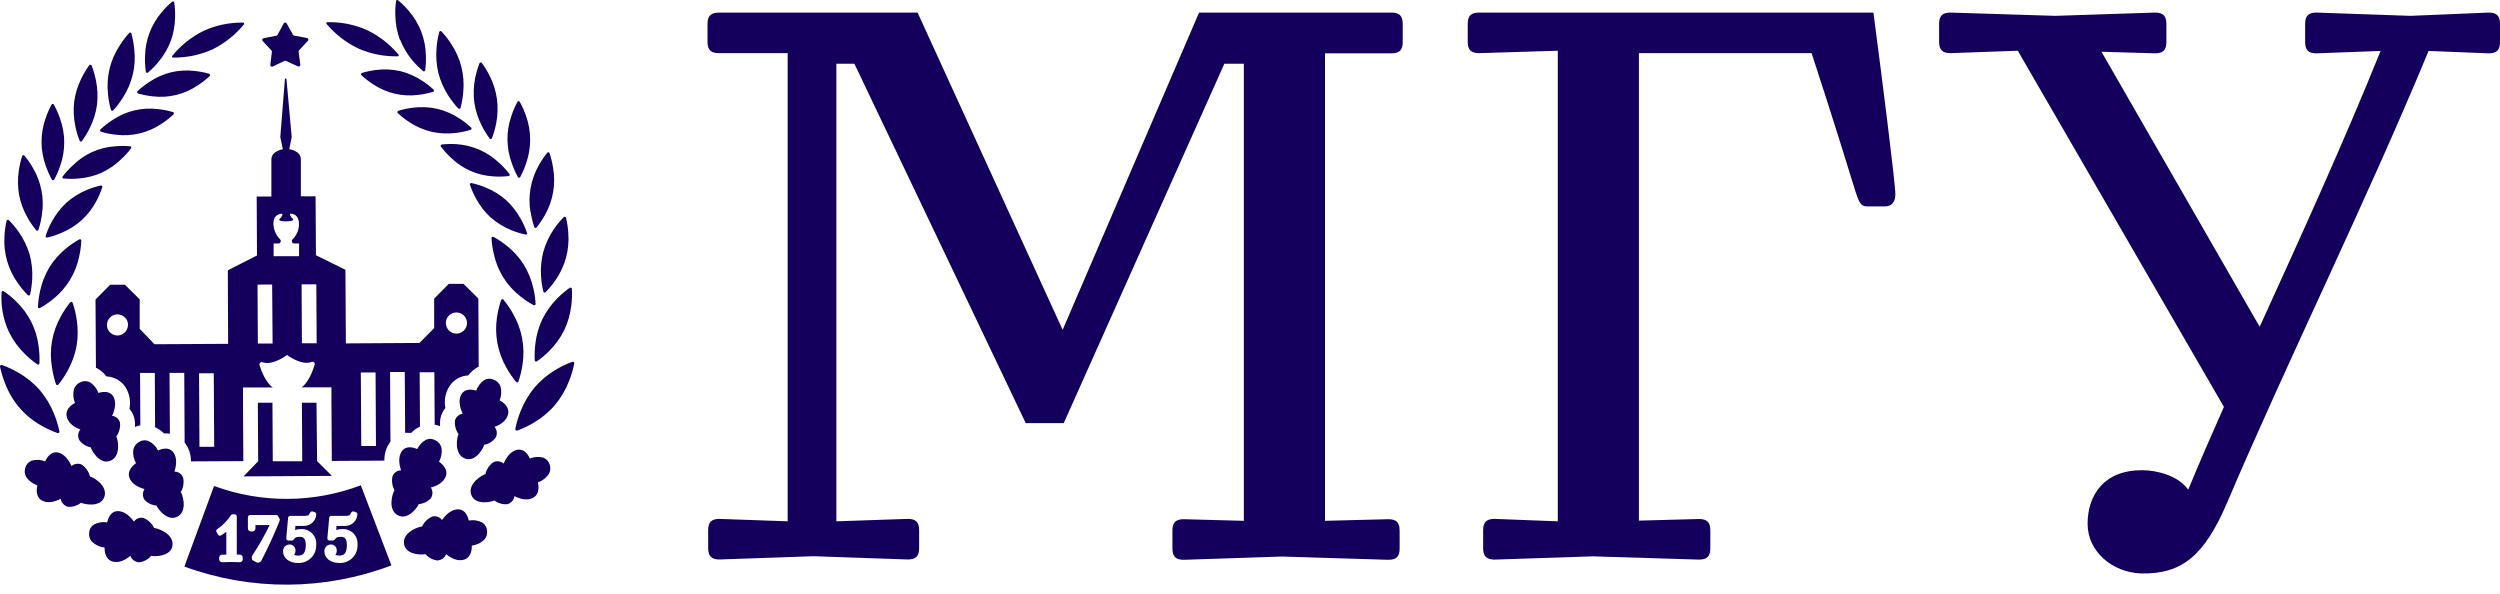
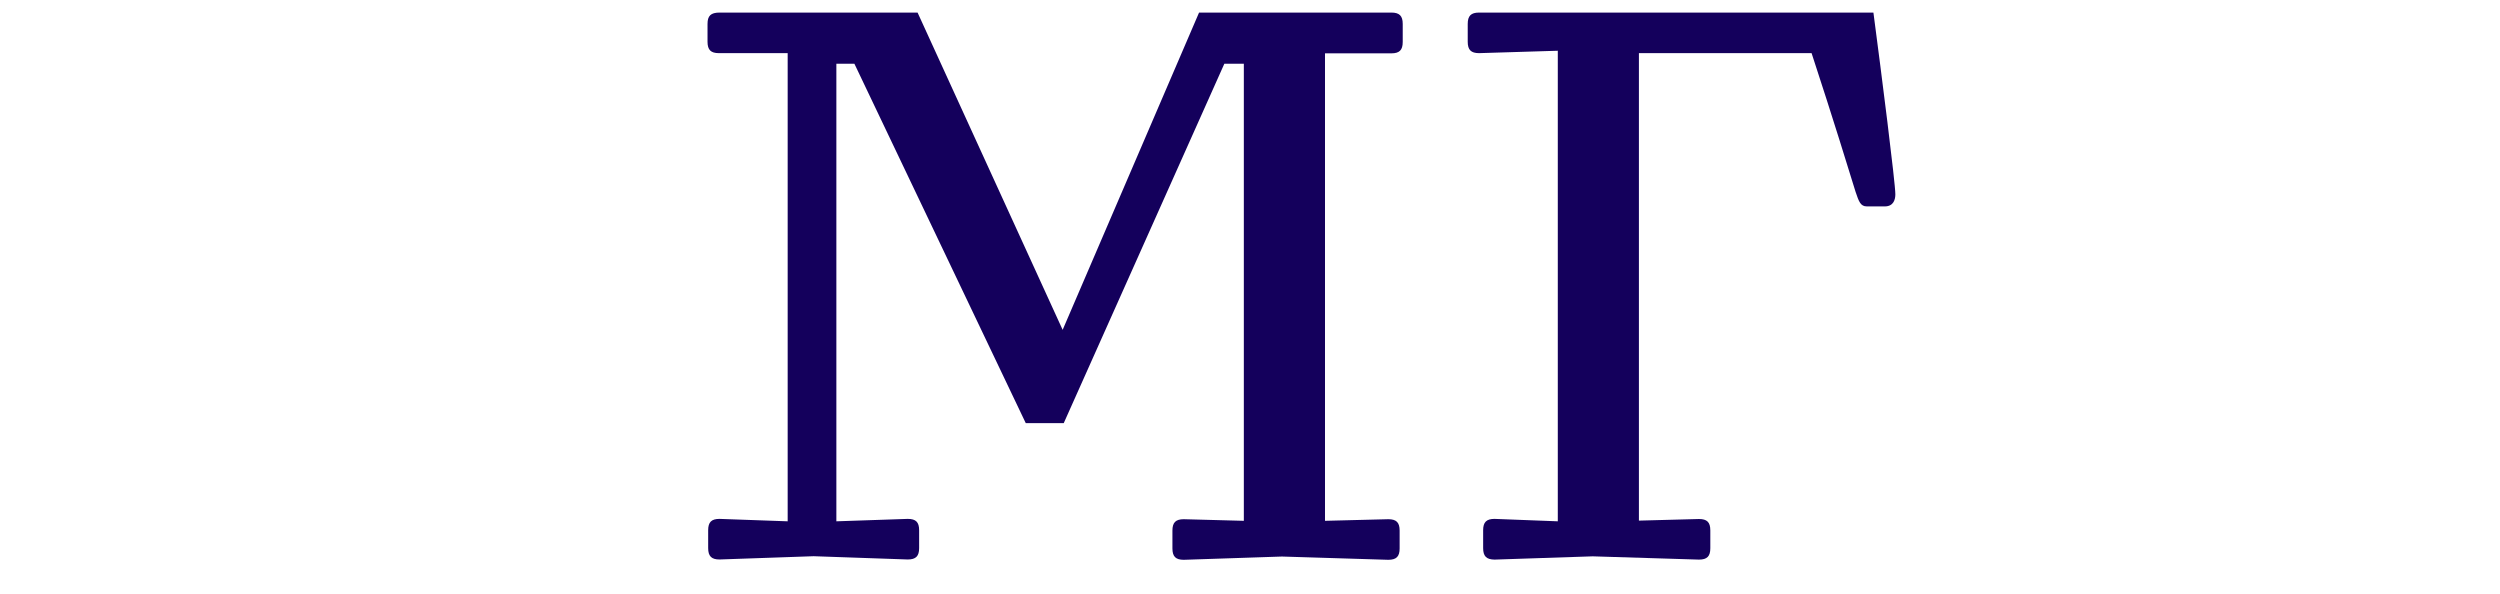
<svg xmlns="http://www.w3.org/2000/svg" width="101" height="24" viewBox="0 0 101 24" fill="none">
  <path d="M34.517 2.574H33.789V21.061L36.674 20.963C37 20.963 37.133 21.093 37.133 21.422V22.143C37.133 22.469 37.001 22.603 36.674 22.603L32.871 22.471L29.069 22.603C28.744 22.603 28.61 22.471 28.61 22.143V21.422C28.61 21.097 28.74 20.963 29.069 20.963L31.822 21.061V2.147H29.043C28.718 2.147 28.584 2.015 28.584 1.688V0.967C28.584 0.641 28.714 0.508 29.072 0.508H37.07L42.931 13.326L48.442 0.508H56.211C56.537 0.508 56.67 0.64 56.67 0.967V1.696C56.67 2.022 56.538 2.155 56.211 2.155H53.53V21.041L56.086 20.976C56.411 20.976 56.545 21.106 56.545 21.435V22.157C56.545 22.482 56.415 22.616 56.086 22.616L51.792 22.484L47.825 22.616C47.499 22.616 47.366 22.484 47.366 22.157V21.435C47.366 21.11 47.498 20.976 47.825 20.976L50.251 21.041V2.574H49.464L42.975 17.095H41.441L34.517 2.574Z" fill="#14005C" />
  <path d="M59.919 22.143V21.422C59.919 21.097 60.05 20.963 60.379 20.963L62.935 21.061V2.05L59.755 2.147C59.429 2.147 59.296 2.015 59.296 1.688V0.967C59.296 0.641 59.428 0.508 59.755 0.508H75.686C76.011 2.966 76.572 7.391 76.572 7.851C76.572 8.048 76.507 8.339 76.145 8.339H75.424C75.162 8.339 75.098 8.142 74.965 7.75C74.703 6.906 74.081 4.868 73.188 2.147H66.212V21.033L68.638 20.968C68.963 20.968 69.097 21.098 69.097 21.427V22.148C69.097 22.474 68.967 22.608 68.638 22.608L64.345 22.476L60.379 22.608C60.05 22.603 59.919 22.471 59.919 22.143Z" fill="#14005C" />
-   <path d="M84.339 21.16C84.339 20.012 84.991 18.996 86.536 18.996C87.158 18.996 88.011 19.226 88.405 19.783C88.862 18.669 89.354 17.554 89.846 16.439L81.519 2.05L78.799 2.147C78.473 2.147 78.34 2.015 78.34 1.688V0.967C78.34 0.641 78.472 0.508 78.799 0.508L83.032 0.64L87.063 0.508C87.389 0.508 87.522 0.64 87.522 0.967V1.696C87.522 2.022 87.39 2.155 87.063 2.155L84.899 2.09L91.291 13.202C92.963 9.531 94.668 5.794 96.176 2.058L93.587 2.155C93.261 2.155 93.128 2.024 93.128 1.696V0.967C93.128 0.641 93.258 0.508 93.587 0.508L97.388 0.64L100.541 0.508C100.866 0.508 101 0.64 101 0.967V1.696C101 2.022 100.869 2.155 100.541 2.155L98.115 2.058C95.591 8.153 92.444 14.514 89.986 20.283C89.067 22.446 88.151 23.2 86.511 23.168C85.323 23.127 84.339 22.274 84.339 21.16Z" fill="#14005C" />
-   <path d="M10.61 1.656C10.601 1.647 10.596 1.636 10.593 1.625C10.591 1.613 10.591 1.601 10.595 1.59C10.599 1.579 10.605 1.569 10.614 1.561C10.623 1.553 10.634 1.547 10.645 1.545L11.165 1.443C11.175 1.441 11.184 1.437 11.192 1.431C11.2 1.425 11.207 1.417 11.212 1.408L11.464 0.943C11.47 0.933 11.479 0.924 11.489 0.918C11.499 0.912 11.51 0.909 11.522 0.909C11.534 0.909 11.545 0.912 11.555 0.918C11.566 0.924 11.574 0.933 11.58 0.943L11.839 1.405C11.844 1.414 11.85 1.421 11.858 1.427C11.866 1.433 11.875 1.437 11.884 1.439L12.405 1.535C12.417 1.538 12.428 1.543 12.437 1.551C12.445 1.559 12.452 1.569 12.456 1.58C12.459 1.592 12.46 1.604 12.457 1.615C12.455 1.627 12.449 1.637 12.441 1.646L12.081 2.034C12.075 2.041 12.07 2.049 12.067 2.059C12.064 2.068 12.063 2.078 12.063 2.087L12.133 2.613C12.135 2.625 12.133 2.637 12.128 2.648C12.123 2.659 12.116 2.668 12.106 2.675C12.097 2.682 12.085 2.686 12.073 2.687C12.062 2.689 12.05 2.687 12.039 2.682L11.551 2.46C11.542 2.455 11.532 2.453 11.522 2.453C11.512 2.453 11.502 2.455 11.494 2.46L11.017 2.688C11.006 2.693 10.994 2.696 10.982 2.695C10.969 2.694 10.958 2.69 10.948 2.683C10.938 2.676 10.93 2.666 10.925 2.655C10.921 2.644 10.919 2.632 10.921 2.62L10.984 2.094C10.986 2.084 10.985 2.074 10.982 2.065C10.978 2.055 10.973 2.047 10.966 2.04L10.61 1.656ZM4.848 17.077C4.829 17.004 4.789 16.938 4.732 16.889C4.676 16.839 4.605 16.808 4.53 16.8C4.613 16.621 4.739 16.263 4.563 15.996C4.416 15.773 4.12 15.833 3.973 15.872C3.912 15.698 3.795 15.548 3.64 15.447C3.581 15.416 3.515 15.399 3.449 15.398C3.382 15.397 3.316 15.411 3.255 15.439C3.192 15.464 3.135 15.503 3.088 15.553C3.042 15.603 3.007 15.662 2.987 15.727C2.942 15.91 2.957 16.102 3.029 16.276C2.894 16.351 2.647 16.53 2.689 16.799C2.739 17.124 3.067 17.287 3.246 17.351C3.197 17.41 3.168 17.483 3.16 17.559C3.152 17.635 3.167 17.712 3.202 17.78C3.314 17.934 3.482 18.038 3.669 18.072C3.669 18.139 4.011 18.806 4.467 18.612C4.923 18.419 4.745 17.678 4.698 17.636C4.814 17.474 4.868 17.275 4.848 17.077ZM10.383 10.321L10.37 7.94H10.964C10.964 7.94 10.964 6.716 10.964 6.444C10.964 6.097 11.427 6.029 11.427 6.029L11.324 5.54L11.51 3.196C11.511 3.189 11.515 3.182 11.521 3.178C11.527 3.173 11.534 3.171 11.542 3.171C11.549 3.171 11.556 3.173 11.562 3.178C11.568 3.182 11.572 3.189 11.573 3.196L11.785 5.537L11.687 6.026C11.687 6.026 12.153 6.088 12.155 6.434C12.155 6.705 12.155 7.931 12.155 7.931H12.749L12.764 10.311L13.955 10.899L13.973 13.873L16.946 13.855L17.54 13.256V12.066L18.131 11.468H18.726L19.325 12.059L19.339 14.814L19.289 14.84C19.144 14.921 19.018 15.032 18.919 15.166C18.766 15.173 18.617 15.217 18.485 15.293C18.352 15.369 18.239 15.476 18.156 15.604C17.992 15.866 17.934 16.18 17.993 16.483C17.898 16.598 17.832 16.733 17.799 16.878C17.775 16.991 17.769 17.106 17.781 17.22C17.71 17.191 17.637 17.17 17.561 17.157L17.548 15.04H16.954L16.967 17.235C16.834 17.297 16.713 17.383 16.611 17.489H16.547C16.488 17.484 16.428 17.484 16.368 17.489L16.353 15.029H15.759L15.774 17.842C15.607 18.062 15.521 18.333 15.53 18.609L13.405 18.622L13.39 16.242V15.648H12.796H12.184C12.184 15.648 12.49 15.475 12.711 14.738C12.717 14.721 12.717 14.703 12.713 14.686C12.709 14.669 12.7 14.654 12.687 14.642C12.675 14.63 12.659 14.622 12.642 14.618C12.625 14.615 12.607 14.616 12.591 14.622C12.168 14.785 11.596 14.339 11.596 14.339C11.596 14.339 11.03 14.785 10.605 14.633C10.588 14.628 10.57 14.627 10.553 14.631C10.537 14.635 10.521 14.643 10.509 14.655C10.496 14.667 10.487 14.683 10.483 14.699C10.479 14.716 10.479 14.734 10.484 14.751C10.714 15.485 11.023 15.654 11.023 15.654H10.412H9.817V16.25L9.83 18.629L7.713 18.64C7.719 18.364 7.629 18.094 7.459 17.877L7.444 15.063H6.849L6.863 17.523C6.806 17.513 6.747 17.509 6.689 17.51H6.626C6.522 17.406 6.4 17.321 6.266 17.261L6.254 15.066H5.658L5.67 17.183C5.594 17.197 5.521 17.219 5.45 17.25C5.462 17.135 5.455 17.02 5.429 16.908C5.395 16.763 5.327 16.628 5.23 16.514C5.29 16.211 5.232 15.897 5.067 15.636C4.982 15.509 4.868 15.405 4.734 15.33C4.601 15.255 4.452 15.213 4.299 15.207C4.199 15.073 4.072 14.962 3.926 14.881L3.876 14.856L3.859 12.1L4.452 11.503H5.046L5.644 12.094V13.284L6.241 13.907L9.216 13.891L9.204 10.921L10.383 10.321ZM5.173 13.126C5.173 13.041 5.148 12.959 5.101 12.889C5.053 12.819 4.987 12.765 4.908 12.733C4.83 12.701 4.745 12.693 4.662 12.709C4.579 12.726 4.503 12.767 4.444 12.827C4.385 12.887 4.344 12.963 4.328 13.046C4.312 13.129 4.321 13.214 4.353 13.292C4.386 13.37 4.441 13.436 4.511 13.483C4.581 13.53 4.664 13.554 4.748 13.554C4.861 13.552 4.968 13.506 5.047 13.426C5.126 13.346 5.17 13.238 5.17 13.126H5.173ZM8.653 18.052L8.636 15.079H8.042L8.058 18.052H8.653ZM18.014 13.053C18.014 13.137 18.04 13.219 18.087 13.289C18.134 13.359 18.201 13.414 18.279 13.446C18.357 13.478 18.443 13.486 18.525 13.469C18.608 13.452 18.684 13.411 18.743 13.351C18.803 13.291 18.843 13.215 18.859 13.133C18.875 13.05 18.867 12.964 18.834 12.886C18.802 12.808 18.747 12.742 18.676 12.695C18.606 12.649 18.523 12.624 18.439 12.624C18.383 12.624 18.327 12.635 18.275 12.656C18.223 12.678 18.176 12.709 18.136 12.749C18.096 12.789 18.064 12.836 18.043 12.888C18.021 12.94 18.011 12.996 18.011 13.053H18.014ZM14.577 15.047L14.595 18.018H15.189L15.173 15.047H14.577ZM12.184 11.488L12.197 13.868H12.793L12.78 11.488H12.184ZM11.056 9.119C11.074 9.33 11.168 9.528 11.321 9.674C11.333 9.688 11.34 9.705 11.343 9.723C11.346 9.741 11.344 9.76 11.336 9.776C11.329 9.793 11.318 9.808 11.303 9.819C11.288 9.829 11.271 9.836 11.253 9.837H11.054V10.351H12.083V9.837H11.886C11.867 9.836 11.849 9.831 11.834 9.82C11.818 9.81 11.806 9.795 11.799 9.778C11.792 9.761 11.789 9.742 11.792 9.724C11.795 9.705 11.803 9.688 11.816 9.674C11.967 9.527 12.06 9.331 12.078 9.121C12.102 8.719 11.888 8.647 11.769 8.632C11.65 8.618 11.751 8.772 11.831 8.844C11.91 8.916 11.699 8.942 11.564 8.943C11.428 8.945 11.217 8.92 11.297 8.847C11.376 8.774 11.474 8.609 11.355 8.634C11.236 8.658 11.018 8.717 11.047 9.119H11.056ZM10.404 11.498L10.417 13.878H11.013L10.995 11.494L10.404 11.498ZM16.171 1.615C16.288 1.914 16.453 2.192 16.66 2.439C16.792 2.597 16.939 2.742 17.098 2.874C17.105 2.878 17.113 2.881 17.121 2.882C17.13 2.883 17.138 2.882 17.146 2.878C17.154 2.875 17.161 2.87 17.166 2.864C17.172 2.857 17.175 2.849 17.177 2.841C17.206 2.635 17.215 2.426 17.205 2.218C17.188 1.565 16.945 0.938 16.518 0.445C16.386 0.287 16.239 0.141 16.08 0.01C16.073 0.005 16.065 0.001 16.056 0C16.048 -0.001 16.039 0 16.031 0.004C16.023 0.007 16.016 0.012 16.01 0.019C16.005 0.026 16.002 0.034 16 0.042C15.972 0.249 15.963 0.458 15.973 0.666C15.983 0.99 16.046 1.311 16.158 1.615H16.171ZM9.839 19.246L13.41 19.226L12.811 18.629L12.786 16.27H12.197L12.21 18.635H11.02L11.007 16.27H10.417L10.43 18.635L9.839 19.246ZM14.483 1.962C14.982 2.18 15.524 2.287 16.069 2.275C16.076 2.274 16.084 2.272 16.091 2.267C16.098 2.263 16.103 2.257 16.106 2.249C16.109 2.242 16.11 2.234 16.109 2.226C16.108 2.218 16.105 2.211 16.099 2.205C15.747 1.784 15.307 1.444 14.812 1.208C14.312 0.99 13.77 0.883 13.224 0.896C13.216 0.896 13.209 0.899 13.202 0.904C13.195 0.908 13.19 0.915 13.187 0.922C13.184 0.929 13.183 0.937 13.184 0.945C13.185 0.953 13.188 0.961 13.193 0.967C13.547 1.387 13.987 1.726 14.483 1.962ZM16.16 2.87C15.849 2.802 15.529 2.787 15.214 2.825C15.011 2.848 14.811 2.889 14.616 2.949C14.608 2.952 14.601 2.957 14.596 2.964C14.591 2.971 14.587 2.978 14.585 2.987C14.583 2.995 14.583 3.004 14.585 3.012C14.587 3.021 14.591 3.028 14.597 3.035C14.747 3.175 14.911 3.301 15.085 3.411C15.62 3.767 16.265 3.917 16.902 3.833C17.105 3.81 17.305 3.768 17.5 3.709C17.507 3.705 17.514 3.7 17.52 3.693C17.525 3.687 17.529 3.679 17.531 3.671C17.533 3.662 17.533 3.654 17.531 3.645C17.529 3.637 17.525 3.629 17.519 3.623C17.369 3.482 17.205 3.356 17.031 3.247C16.763 3.074 16.469 2.946 16.16 2.87ZM21.638 12.279C21.627 12.06 21.595 11.842 21.544 11.628C21.466 11.294 21.335 10.975 21.156 10.682C20.972 10.396 20.742 10.141 20.476 9.93C20.306 9.793 20.125 9.672 19.934 9.568C19.925 9.565 19.916 9.564 19.907 9.564C19.898 9.565 19.89 9.568 19.882 9.573C19.874 9.578 19.868 9.585 19.864 9.593C19.86 9.601 19.857 9.61 19.857 9.619C19.869 9.838 19.901 10.056 19.953 10.27C20.098 10.944 20.475 11.546 21.02 11.97C21.189 12.106 21.371 12.227 21.562 12.331C21.57 12.335 21.579 12.336 21.588 12.335C21.598 12.334 21.606 12.331 21.614 12.326C21.622 12.321 21.628 12.314 21.632 12.306C21.636 12.297 21.638 12.288 21.638 12.279ZM19.834 8.792C20.076 9.003 20.351 9.173 20.648 9.295C20.838 9.374 21.035 9.435 21.236 9.477C21.245 9.478 21.253 9.477 21.261 9.474C21.269 9.471 21.276 9.466 21.282 9.46C21.288 9.453 21.291 9.446 21.294 9.437C21.295 9.429 21.295 9.42 21.293 9.412C21.225 9.214 21.14 9.023 21.037 8.841C20.882 8.557 20.681 8.3 20.442 8.082C20.201 7.869 19.925 7.699 19.628 7.579C19.439 7.499 19.242 7.437 19.041 7.395C19.033 7.394 19.024 7.395 19.016 7.399C19.008 7.402 19.001 7.407 18.996 7.413C18.99 7.42 18.986 7.428 18.984 7.436C18.982 7.445 18.982 7.453 18.984 7.462C19.052 7.659 19.137 7.851 19.238 8.033C19.394 8.319 19.595 8.578 19.834 8.798V8.792ZM20.945 15.412C21.02 15.194 21.074 14.969 21.108 14.741C21.222 14.028 21.087 13.297 20.725 12.671C20.613 12.472 20.484 12.283 20.339 12.107C20.332 12.1 20.324 12.094 20.315 12.091C20.306 12.088 20.296 12.088 20.287 12.09C20.277 12.091 20.269 12.095 20.261 12.102C20.254 12.108 20.248 12.116 20.245 12.124C20.17 12.343 20.116 12.567 20.082 12.795C19.968 13.508 20.103 14.238 20.464 14.863C20.576 15.063 20.706 15.253 20.852 15.43C20.858 15.436 20.866 15.442 20.874 15.445C20.883 15.448 20.892 15.449 20.901 15.448C20.91 15.447 20.919 15.444 20.927 15.438C20.934 15.433 20.94 15.426 20.945 15.418V15.412ZM20.533 16.691C20.572 16.423 20.323 16.247 20.186 16.174C20.257 15.999 20.27 15.806 20.223 15.623C20.202 15.559 20.166 15.499 20.119 15.45C20.072 15.401 20.014 15.364 19.95 15.34C19.89 15.312 19.824 15.298 19.757 15.3C19.691 15.302 19.626 15.319 19.567 15.351C19.415 15.455 19.3 15.605 19.242 15.78C19.095 15.737 18.797 15.685 18.652 15.911C18.48 16.178 18.608 16.535 18.695 16.716C18.62 16.724 18.55 16.756 18.494 16.805C18.438 16.855 18.398 16.921 18.38 16.994C18.362 17.188 18.414 17.382 18.527 17.541C18.48 17.588 18.31 18.328 18.77 18.518C19.229 18.709 19.564 18.038 19.559 17.969H19.569C19.754 17.932 19.919 17.826 20.03 17.673C20.064 17.604 20.078 17.527 20.069 17.451C20.06 17.374 20.029 17.302 19.979 17.243C20.16 17.186 20.485 17.018 20.533 16.698V16.691ZM21.912 12.891C21.764 13.207 21.668 13.543 21.628 13.889C21.601 14.112 21.593 14.336 21.604 14.56C21.605 14.569 21.609 14.578 21.614 14.585C21.619 14.593 21.626 14.599 21.635 14.603C21.643 14.607 21.652 14.609 21.661 14.608C21.67 14.608 21.679 14.605 21.687 14.601C21.869 14.475 22.038 14.332 22.193 14.174C22.439 13.93 22.642 13.648 22.796 13.337C22.944 13.022 23.04 12.685 23.081 12.339C23.108 12.117 23.116 11.892 23.104 11.669C23.103 11.659 23.099 11.65 23.094 11.643C23.089 11.635 23.082 11.629 23.073 11.625C23.065 11.62 23.056 11.618 23.047 11.619C23.038 11.619 23.029 11.622 23.02 11.626C22.839 11.753 22.669 11.895 22.514 12.053C22.268 12.299 22.065 12.585 21.912 12.898V12.891ZM21.954 10.155C21.869 10.478 21.836 10.814 21.858 11.148C21.87 11.362 21.901 11.575 21.952 11.784C21.955 11.793 21.959 11.8 21.966 11.807C21.972 11.813 21.98 11.817 21.988 11.82C21.997 11.822 22.005 11.822 22.014 11.82C22.023 11.819 22.03 11.815 22.037 11.809C22.186 11.659 22.322 11.495 22.441 11.32C22.827 10.769 23.011 10.101 22.96 9.43C22.948 9.215 22.917 9.001 22.867 8.792C22.864 8.784 22.86 8.776 22.853 8.77C22.847 8.764 22.839 8.76 22.831 8.758C22.822 8.755 22.813 8.755 22.805 8.757C22.796 8.758 22.788 8.762 22.781 8.767C22.632 8.918 22.497 9.081 22.377 9.256C22.188 9.533 22.045 9.839 21.954 10.163V10.155ZM17.653 4.393C17.338 4.325 17.013 4.31 16.694 4.35C16.488 4.374 16.285 4.417 16.088 4.479C16.08 4.482 16.073 4.488 16.067 4.495C16.061 4.501 16.058 4.509 16.056 4.518C16.054 4.526 16.054 4.535 16.056 4.544C16.058 4.552 16.063 4.56 16.069 4.567C16.222 4.71 16.388 4.839 16.565 4.953C16.838 5.127 17.138 5.254 17.452 5.329C17.767 5.397 18.092 5.411 18.411 5.371C18.617 5.348 18.82 5.304 19.017 5.243C19.025 5.239 19.032 5.234 19.038 5.228C19.044 5.221 19.047 5.213 19.049 5.205C19.051 5.196 19.051 5.187 19.049 5.179C19.047 5.17 19.042 5.163 19.037 5.156C18.886 5.014 18.723 4.887 18.548 4.777C18.274 4.599 17.971 4.469 17.653 4.393ZM19.462 5.075C19.555 5.26 19.663 5.437 19.787 5.604C19.793 5.61 19.8 5.615 19.808 5.618C19.816 5.621 19.825 5.622 19.834 5.621C19.842 5.62 19.85 5.616 19.857 5.611C19.864 5.606 19.87 5.599 19.873 5.591C19.948 5.393 20.006 5.19 20.046 4.982C20.109 4.66 20.12 4.33 20.078 4.005C20.032 3.681 19.934 3.366 19.787 3.074C19.695 2.886 19.586 2.706 19.462 2.538C19.456 2.532 19.449 2.527 19.441 2.524C19.433 2.521 19.424 2.52 19.415 2.521C19.407 2.522 19.398 2.525 19.392 2.53C19.385 2.535 19.379 2.542 19.375 2.55C19.297 2.748 19.237 2.953 19.194 3.162C19.132 3.484 19.121 3.813 19.162 4.139C19.211 4.465 19.312 4.781 19.462 5.075ZM18.118 3.872C18.236 4.054 18.369 4.226 18.517 4.385C18.524 4.39 18.532 4.394 18.541 4.396C18.549 4.398 18.558 4.398 18.567 4.396C18.576 4.394 18.584 4.39 18.59 4.384C18.597 4.378 18.602 4.37 18.605 4.362C18.662 4.148 18.699 3.93 18.716 3.711C18.781 3.028 18.609 2.343 18.227 1.773C18.112 1.593 17.98 1.423 17.833 1.267C17.827 1.26 17.819 1.256 17.81 1.254C17.802 1.251 17.793 1.251 17.784 1.254C17.775 1.256 17.767 1.261 17.761 1.267C17.754 1.273 17.75 1.281 17.747 1.29C17.69 1.503 17.653 1.721 17.636 1.941C17.607 2.28 17.632 2.622 17.711 2.953C17.796 3.279 17.933 3.589 18.117 3.872H18.118ZM21.44 8.569C21.47 8.776 21.52 8.98 21.588 9.178C21.591 9.185 21.596 9.192 21.603 9.198C21.61 9.203 21.617 9.207 21.626 9.208C21.634 9.21 21.643 9.209 21.651 9.207C21.659 9.204 21.666 9.2 21.672 9.194C21.804 9.032 21.921 8.859 22.021 8.676C22.344 8.104 22.459 7.438 22.346 6.791C22.316 6.583 22.266 6.379 22.198 6.18C22.195 6.173 22.189 6.166 22.183 6.161C22.176 6.156 22.168 6.152 22.16 6.151C22.151 6.149 22.143 6.15 22.135 6.152C22.127 6.155 22.119 6.16 22.114 6.166C21.982 6.327 21.866 6.5 21.765 6.682C21.441 7.254 21.323 7.92 21.431 8.569H21.44ZM20.927 7.159C20.931 7.166 20.938 7.172 20.945 7.176C20.953 7.18 20.961 7.182 20.97 7.182C20.978 7.182 20.987 7.18 20.994 7.176C21.002 7.172 21.008 7.166 21.013 7.159C21.113 6.974 21.196 6.781 21.261 6.581C21.475 5.963 21.471 5.291 21.249 4.676C21.181 4.48 21.096 4.29 20.995 4.108C20.99 4.101 20.984 4.095 20.976 4.091C20.969 4.087 20.96 4.085 20.952 4.085C20.944 4.085 20.935 4.087 20.927 4.091C20.92 4.095 20.914 4.101 20.909 4.108C20.809 4.29 20.726 4.481 20.661 4.679C20.445 5.296 20.449 5.97 20.673 6.584C20.74 6.783 20.825 6.975 20.927 7.159ZM18.455 5.825C18.252 5.811 18.047 5.815 17.845 5.838C17.836 5.84 17.828 5.844 17.822 5.85C17.815 5.855 17.81 5.862 17.806 5.87C17.803 5.878 17.802 5.887 17.802 5.896C17.803 5.904 17.806 5.912 17.811 5.92C17.935 6.085 18.074 6.239 18.226 6.379C18.688 6.826 19.296 7.091 19.939 7.126C20.142 7.141 20.346 7.136 20.549 7.113C20.558 7.111 20.565 7.108 20.572 7.102C20.579 7.097 20.584 7.089 20.587 7.081C20.591 7.073 20.592 7.065 20.591 7.056C20.591 7.047 20.588 7.039 20.583 7.032C20.459 6.869 20.32 6.718 20.168 6.581C19.936 6.362 19.668 6.183 19.377 6.052C19.085 5.925 18.773 5.848 18.455 5.825ZM5.575 3.776C5.772 3.833 5.973 3.872 6.176 3.893C6.813 3.969 7.457 3.812 7.987 3.45C8.161 3.339 8.325 3.211 8.475 3.069C8.481 3.062 8.485 3.055 8.487 3.046C8.489 3.038 8.489 3.029 8.487 3.021C8.485 3.013 8.481 3.005 8.476 2.998C8.47 2.992 8.463 2.986 8.456 2.983C8.26 2.925 8.059 2.886 7.856 2.866C7.217 2.788 6.572 2.946 6.039 3.308C5.865 3.42 5.702 3.547 5.551 3.689C5.545 3.696 5.541 3.704 5.539 3.713C5.537 3.721 5.538 3.731 5.54 3.739C5.542 3.748 5.547 3.755 5.553 3.762C5.559 3.768 5.567 3.773 5.575 3.776ZM4.218 20.066C4.371 19.596 3.698 19.242 3.633 19.252V19.242C3.584 19.053 3.469 18.887 3.308 18.775C3.241 18.741 3.165 18.728 3.09 18.738C3.016 18.748 2.946 18.781 2.891 18.832C2.811 18.651 2.625 18.321 2.309 18.277C2.042 18.241 1.889 18.5 1.821 18.64C1.65 18.57 1.46 18.559 1.282 18.609C1.22 18.633 1.164 18.671 1.119 18.721C1.074 18.77 1.041 18.83 1.023 18.894C1.002 18.957 0.994 19.025 1.001 19.091C1.008 19.158 1.03 19.223 1.064 19.28C1.174 19.433 1.329 19.547 1.507 19.606C1.474 19.757 1.443 20.06 1.67 20.206C1.943 20.377 2.282 20.241 2.451 20.149C2.463 20.226 2.498 20.298 2.55 20.356C2.602 20.414 2.67 20.455 2.746 20.475C2.935 20.489 3.122 20.43 3.27 20.312H3.278C3.343 20.356 4.063 20.538 4.218 20.066ZM0.72 11.437C0.842 11.612 0.978 11.776 1.129 11.926C1.136 11.932 1.144 11.936 1.153 11.938C1.161 11.94 1.17 11.939 1.179 11.937C1.187 11.934 1.195 11.93 1.202 11.924C1.208 11.918 1.213 11.91 1.215 11.901C1.262 11.691 1.291 11.478 1.302 11.263C1.319 10.929 1.283 10.594 1.194 10.272C1.099 9.952 0.953 9.651 0.761 9.378C0.64 9.203 0.502 9.039 0.351 8.889C0.344 8.884 0.336 8.88 0.327 8.878C0.319 8.876 0.31 8.876 0.301 8.879C0.293 8.882 0.285 8.886 0.279 8.893C0.273 8.899 0.268 8.907 0.266 8.916C0.218 9.125 0.189 9.338 0.18 9.552C0.137 10.224 0.328 10.89 0.72 11.437ZM6.219 21.326V21.318C6.132 21.144 5.986 21.006 5.807 20.929C5.734 20.91 5.657 20.913 5.586 20.938C5.515 20.964 5.454 21.011 5.411 21.073C5.295 20.91 5.043 20.628 4.726 20.651C4.459 20.67 4.363 20.955 4.33 21.105C4.147 21.074 3.96 21.104 3.796 21.19C3.74 21.225 3.694 21.273 3.66 21.329C3.627 21.386 3.607 21.45 3.602 21.515C3.593 21.583 3.598 21.652 3.619 21.717C3.64 21.782 3.674 21.842 3.721 21.891C3.859 22.019 4.035 22.1 4.223 22.121C4.223 22.276 4.257 22.58 4.512 22.673C4.815 22.785 5.12 22.58 5.266 22.456C5.293 22.53 5.341 22.595 5.405 22.641C5.468 22.687 5.544 22.714 5.623 22.717C5.813 22.694 5.988 22.6 6.111 22.453C6.168 22.487 6.925 22.513 6.971 22.02C7.016 21.527 6.282 21.315 6.219 21.333V21.326ZM0.388 13.463C0.545 13.772 0.752 14.053 1.001 14.295C1.156 14.453 1.327 14.596 1.51 14.721C1.518 14.726 1.527 14.729 1.536 14.729C1.546 14.729 1.555 14.727 1.563 14.723C1.571 14.719 1.579 14.712 1.584 14.705C1.589 14.697 1.592 14.688 1.593 14.679C1.603 14.455 1.593 14.23 1.562 14.008C1.482 13.312 1.161 12.666 0.655 12.181C0.499 12.026 0.327 11.885 0.144 11.761C0.136 11.757 0.127 11.755 0.118 11.755C0.109 11.755 0.1 11.757 0.092 11.761C0.084 11.765 0.077 11.771 0.072 11.779C0.067 11.786 0.064 11.795 0.063 11.804C0.051 12.028 0.059 12.252 0.087 12.475C0.133 12.82 0.235 13.156 0.388 13.469V13.463ZM1.675 17.194C1.882 17.315 2.1 17.416 2.326 17.497C2.336 17.499 2.346 17.499 2.356 17.497C2.366 17.494 2.375 17.489 2.382 17.482C2.39 17.475 2.395 17.467 2.399 17.457C2.402 17.448 2.404 17.437 2.402 17.427C2.351 17.187 2.278 16.952 2.186 16.724C2.044 16.368 1.846 16.038 1.598 15.747C1.348 15.467 1.054 15.231 0.727 15.047C0.52 14.926 0.302 14.826 0.076 14.746C0.066 14.743 0.056 14.743 0.046 14.745C0.036 14.748 0.027 14.753 0.02 14.759C0.012 14.766 0.007 14.775 0.003 14.784C-1.61138e-05 14.794 -0.001 14.804 0.001 14.814C0.052 15.055 0.124 15.29 0.217 15.517C0.492 16.234 1.011 16.83 1.683 17.201L1.675 17.194ZM7.321 19.851C7.412 19.679 7.439 19.48 7.396 19.29C7.368 19.219 7.32 19.159 7.258 19.117C7.195 19.075 7.121 19.052 7.046 19.054C7.109 18.865 7.189 18.495 6.984 18.251C6.81 18.046 6.523 18.135 6.383 18.199C6.302 18.032 6.167 17.898 6 17.816C5.938 17.792 5.872 17.783 5.805 17.79C5.739 17.796 5.676 17.818 5.619 17.854C5.559 17.886 5.507 17.931 5.467 17.986C5.426 18.041 5.398 18.104 5.385 18.171C5.363 18.358 5.401 18.548 5.494 18.712C5.369 18.803 5.144 19.008 5.219 19.27C5.307 19.581 5.652 19.706 5.838 19.759C5.795 19.823 5.773 19.898 5.773 19.975C5.773 20.052 5.795 20.127 5.838 20.192C5.965 20.328 6.14 20.411 6.326 20.424C6.326 20.491 6.753 21.113 7.182 20.864C7.612 20.615 7.345 19.905 7.295 19.864L7.321 19.851ZM14.577 19.606L15.813 22.842C13.121 23.863 10.152 23.88 7.449 22.889L8.648 19.633C10.563 20.339 12.669 20.329 14.577 19.606ZM23.125 14.616C22.898 14.698 22.68 14.801 22.473 14.925C22.146 15.115 21.852 15.358 21.604 15.644C21.36 15.937 21.166 16.267 21.028 16.621C20.937 16.85 20.867 17.087 20.819 17.328C20.818 17.338 20.819 17.348 20.823 17.358C20.826 17.367 20.832 17.376 20.839 17.382C20.847 17.389 20.856 17.394 20.866 17.396C20.876 17.399 20.886 17.399 20.896 17.396C21.122 17.313 21.34 17.21 21.547 17.087C21.875 16.897 22.169 16.654 22.416 16.367C22.66 16.075 22.854 15.745 22.991 15.39C23.082 15.162 23.152 14.925 23.201 14.684C23.202 14.674 23.201 14.665 23.198 14.656C23.195 14.646 23.189 14.638 23.183 14.632C23.175 14.625 23.167 14.62 23.158 14.617C23.149 14.614 23.139 14.614 23.13 14.616H23.125ZM21.949 18.489C21.77 18.441 21.58 18.453 21.409 18.524C21.345 18.386 21.189 18.129 20.92 18.168C20.604 18.215 20.422 18.547 20.344 18.73C20.288 18.679 20.218 18.647 20.143 18.638C20.068 18.629 19.992 18.642 19.925 18.678C19.768 18.792 19.656 18.959 19.611 19.148V19.156C19.546 19.156 18.877 19.514 19.037 19.983C19.196 20.452 19.922 20.263 19.969 20.216C20.119 20.331 20.307 20.386 20.495 20.369C20.57 20.349 20.638 20.307 20.689 20.25C20.741 20.192 20.775 20.12 20.787 20.044C20.95 20.133 21.298 20.267 21.57 20.091C21.798 19.943 21.765 19.64 21.733 19.488C21.911 19.426 22.064 19.309 22.171 19.153C22.205 19.094 22.226 19.029 22.232 18.961C22.238 18.893 22.229 18.824 22.205 18.761C22.186 18.7 22.153 18.644 22.11 18.597C22.066 18.55 22.013 18.513 21.954 18.489H21.949ZM19.476 21.108C19.311 21.023 19.123 20.996 18.941 21.03C18.906 20.88 18.807 20.597 18.54 20.579C18.214 20.56 17.973 20.846 17.858 21.009C17.814 20.948 17.752 20.902 17.681 20.877C17.61 20.852 17.533 20.849 17.46 20.869C17.283 20.949 17.139 21.089 17.055 21.265V21.273C16.992 21.255 16.262 21.468 16.321 21.961C16.38 22.455 17.127 22.419 17.184 22.383C17.308 22.529 17.482 22.621 17.672 22.642C17.749 22.638 17.823 22.612 17.886 22.567C17.948 22.522 17.996 22.46 18.024 22.388C18.172 22.512 18.477 22.714 18.779 22.598C19.033 22.502 19.064 22.198 19.063 22.043C19.25 22.02 19.424 21.937 19.561 21.807C19.607 21.757 19.641 21.697 19.661 21.632C19.681 21.567 19.686 21.498 19.676 21.431C19.671 21.366 19.65 21.303 19.616 21.247C19.582 21.191 19.536 21.144 19.481 21.108H19.476ZM16.909 20.366H16.918C17.105 20.351 17.28 20.266 17.407 20.128C17.448 20.064 17.47 19.988 17.47 19.912C17.47 19.835 17.448 19.76 17.407 19.695C17.592 19.648 17.934 19.519 18.021 19.207C18.092 18.945 17.858 18.741 17.737 18.651C17.828 18.486 17.864 18.296 17.84 18.109C17.827 18.043 17.799 17.98 17.758 17.925C17.717 17.871 17.664 17.826 17.604 17.795C17.547 17.76 17.483 17.738 17.417 17.732C17.35 17.726 17.283 17.736 17.221 17.761C17.062 17.845 16.934 17.978 16.857 18.14C16.716 18.08 16.427 17.994 16.256 18.201C16.054 18.446 16.139 18.816 16.202 19.003C16.127 19.003 16.054 19.026 15.992 19.069C15.93 19.111 15.883 19.172 15.857 19.242C15.815 19.433 15.844 19.633 15.937 19.804V19.812C15.886 19.853 15.629 20.568 16.062 20.812C16.495 21.056 16.909 20.434 16.913 20.366H16.909ZM4.483 4.44C4.486 4.448 4.491 4.456 4.498 4.462C4.504 4.468 4.512 4.472 4.521 4.474C4.53 4.476 4.539 4.477 4.547 4.475C4.556 4.473 4.564 4.468 4.571 4.463C4.718 4.303 4.849 4.129 4.963 3.945C5.339 3.371 5.502 2.684 5.426 2.003C5.405 1.783 5.366 1.565 5.308 1.351C5.305 1.343 5.3 1.335 5.294 1.329C5.287 1.323 5.279 1.319 5.27 1.317C5.262 1.315 5.252 1.315 5.244 1.317C5.235 1.32 5.227 1.324 5.221 1.33C5.072 1.494 4.939 1.671 4.823 1.859C4.45 2.432 4.287 3.117 4.363 3.797C4.382 4.014 4.423 4.23 4.483 4.44ZM2.49 9.404C2.788 9.279 3.063 9.106 3.304 8.891C3.541 8.67 3.739 8.412 3.892 8.126C3.989 7.944 4.07 7.754 4.135 7.558C4.136 7.549 4.136 7.541 4.134 7.532C4.132 7.524 4.128 7.516 4.122 7.51C4.116 7.504 4.109 7.499 4.101 7.496C4.093 7.493 4.085 7.492 4.076 7.493C3.876 7.537 3.68 7.6 3.491 7.681C3.194 7.806 2.919 7.979 2.677 8.194C2.442 8.416 2.244 8.674 2.091 8.959C1.991 9.143 1.907 9.335 1.842 9.534C1.84 9.542 1.84 9.551 1.842 9.559C1.844 9.568 1.848 9.576 1.853 9.582C1.859 9.588 1.866 9.593 1.874 9.596C1.882 9.599 1.891 9.6 1.899 9.599C2.102 9.553 2.3 9.488 2.49 9.404ZM2.262 15.522C2.266 15.531 2.272 15.539 2.279 15.544C2.287 15.55 2.296 15.554 2.305 15.556C2.314 15.558 2.324 15.557 2.333 15.554C2.342 15.552 2.35 15.547 2.357 15.54C2.5 15.362 2.627 15.171 2.736 14.97C2.909 14.657 3.031 14.318 3.096 13.966C3.153 13.612 3.153 13.251 3.096 12.896C3.063 12.669 3.008 12.446 2.933 12.229C2.929 12.22 2.924 12.213 2.916 12.207C2.909 12.201 2.901 12.197 2.891 12.195C2.882 12.193 2.873 12.194 2.864 12.197C2.855 12.199 2.847 12.204 2.84 12.211C2.696 12.389 2.569 12.579 2.459 12.781C2.104 13.409 1.978 14.142 2.101 14.853C2.135 15.081 2.189 15.305 2.262 15.522ZM1.533 12.398C1.533 12.407 1.536 12.416 1.54 12.424C1.545 12.432 1.551 12.438 1.559 12.443C1.567 12.448 1.575 12.451 1.585 12.452C1.594 12.452 1.603 12.451 1.611 12.447C1.801 12.342 1.981 12.219 2.148 12.081C2.687 11.65 3.058 11.045 3.197 10.369C3.247 10.156 3.276 9.938 3.285 9.718C3.285 9.709 3.283 9.7 3.278 9.692C3.274 9.684 3.268 9.678 3.26 9.673C3.252 9.668 3.244 9.665 3.234 9.664C3.225 9.664 3.216 9.665 3.208 9.669C3.018 9.775 2.837 9.897 2.669 10.036C2.405 10.251 2.178 10.508 1.997 10.796C1.822 11.091 1.695 11.412 1.621 11.747C1.573 11.961 1.543 12.179 1.533 12.398ZM1.113 8.793C1.214 8.975 1.333 9.147 1.466 9.306C1.472 9.313 1.479 9.317 1.488 9.32C1.496 9.323 1.505 9.324 1.513 9.322C1.522 9.32 1.53 9.316 1.536 9.311C1.543 9.305 1.548 9.298 1.551 9.29C1.617 9.091 1.664 8.887 1.692 8.679C1.795 8.03 1.67 7.365 1.338 6.797C1.236 6.615 1.117 6.444 0.983 6.285C0.977 6.278 0.969 6.273 0.961 6.271C0.953 6.268 0.944 6.267 0.936 6.269C0.927 6.271 0.919 6.274 0.913 6.28C0.906 6.285 0.901 6.293 0.898 6.301C0.832 6.498 0.786 6.701 0.758 6.906C0.71 7.231 0.715 7.561 0.773 7.883C0.836 8.203 0.951 8.511 1.113 8.793ZM6.99 2.327C7.535 2.333 8.075 2.222 8.573 2.001C9.068 1.758 9.506 1.411 9.856 0.983C9.861 0.977 9.864 0.97 9.866 0.962C9.867 0.954 9.866 0.946 9.862 0.939C9.859 0.931 9.854 0.925 9.847 0.921C9.841 0.916 9.833 0.914 9.825 0.913C9.279 0.905 8.739 1.016 8.241 1.239C7.748 1.481 7.312 1.826 6.964 2.25C6.958 2.256 6.953 2.263 6.951 2.272C6.949 2.28 6.949 2.289 6.952 2.297C6.955 2.305 6.96 2.312 6.967 2.318C6.973 2.323 6.982 2.326 6.99 2.327ZM2.565 7.211C2.768 7.231 2.973 7.231 3.176 7.211C3.492 7.187 3.803 7.11 4.094 6.983C4.384 6.849 4.65 6.667 4.88 6.446C5.033 6.307 5.173 6.155 5.297 5.99C5.302 5.983 5.305 5.974 5.305 5.966C5.306 5.957 5.305 5.949 5.301 5.941C5.298 5.933 5.293 5.926 5.286 5.921C5.279 5.915 5.271 5.912 5.263 5.91C5.06 5.891 4.855 5.891 4.652 5.91C4.01 5.952 3.405 6.224 2.948 6.677C2.794 6.816 2.654 6.968 2.529 7.133C2.525 7.14 2.522 7.149 2.521 7.157C2.521 7.166 2.522 7.175 2.526 7.183C2.529 7.191 2.535 7.198 2.541 7.203C2.548 7.209 2.556 7.213 2.565 7.214V7.211ZM2.101 7.261C2.106 7.268 2.112 7.274 2.12 7.278C2.127 7.282 2.136 7.284 2.144 7.284C2.153 7.284 2.161 7.282 2.169 7.278C2.176 7.274 2.183 7.268 2.187 7.261C2.287 7.079 2.37 6.888 2.435 6.69C2.652 6.075 2.648 5.403 2.425 4.79C2.358 4.593 2.274 4.403 2.173 4.222C2.168 4.215 2.162 4.209 2.154 4.205C2.147 4.201 2.138 4.199 2.13 4.199C2.121 4.199 2.113 4.201 2.105 4.205C2.098 4.209 2.091 4.215 2.086 4.222C1.986 4.403 1.904 4.593 1.839 4.79C1.621 5.407 1.624 6.08 1.849 6.695C1.916 6.892 2 7.083 2.101 7.265V7.261ZM4.076 5.321C4.274 5.38 4.477 5.421 4.683 5.443C5.33 5.523 5.984 5.366 6.525 5.002C6.699 4.889 6.863 4.761 7.013 4.617C7.019 4.611 7.023 4.603 7.025 4.594C7.027 4.586 7.027 4.577 7.025 4.569C7.023 4.56 7.019 4.552 7.014 4.545C7.008 4.539 7.001 4.533 6.994 4.529C6.795 4.47 6.591 4.429 6.385 4.407C5.738 4.328 5.085 4.484 4.545 4.849C4.37 4.961 4.207 5.09 4.056 5.233C4.051 5.239 4.046 5.247 4.044 5.256C4.042 5.264 4.042 5.273 4.044 5.282C4.046 5.29 4.049 5.298 4.055 5.305C4.061 5.312 4.068 5.317 4.076 5.321ZM5.973 2.936C6.131 2.803 6.277 2.656 6.407 2.496C6.614 2.247 6.779 1.967 6.896 1.666C7.006 1.362 7.066 1.043 7.073 0.72C7.081 0.511 7.07 0.303 7.039 0.096C7.037 0.088 7.034 0.08 7.028 0.074C7.023 0.067 7.016 0.062 7.008 0.059C7 0.056 6.991 0.054 6.983 0.055C6.975 0.056 6.966 0.059 6.959 0.064C6.801 0.197 6.656 0.344 6.525 0.503C6.103 1.002 5.868 1.631 5.859 2.284C5.851 2.493 5.863 2.701 5.893 2.908C5.895 2.916 5.9 2.923 5.905 2.929C5.911 2.935 5.918 2.939 5.926 2.942C5.934 2.945 5.942 2.946 5.95 2.944C5.958 2.943 5.966 2.94 5.973 2.936ZM3.22 5.69C3.223 5.698 3.229 5.705 3.236 5.71C3.243 5.715 3.251 5.719 3.259 5.72C3.268 5.721 3.277 5.721 3.285 5.718C3.293 5.715 3.3 5.71 3.306 5.703C3.43 5.533 3.539 5.352 3.632 5.163C3.778 4.869 3.876 4.552 3.92 4.227C3.958 3.901 3.943 3.571 3.876 3.25C3.835 3.042 3.775 2.839 3.697 2.642C3.693 2.635 3.687 2.629 3.68 2.624C3.673 2.619 3.665 2.616 3.656 2.615C3.648 2.614 3.639 2.615 3.631 2.617C3.623 2.62 3.616 2.625 3.61 2.631C3.485 2.801 3.376 2.982 3.285 3.172C3.139 3.466 3.041 3.782 2.997 4.108C2.959 4.434 2.974 4.763 3.041 5.085C3.081 5.292 3.141 5.494 3.22 5.69ZM9.677 22.407H9.566V20.864C9.566 20.841 9.557 20.818 9.54 20.802C9.524 20.785 9.501 20.776 9.478 20.776H9.403C9.388 20.776 9.373 20.779 9.36 20.787C9.347 20.794 9.336 20.804 9.328 20.817C9.183 21.04 8.994 21.232 8.773 21.38C8.754 21.393 8.741 21.412 8.736 21.435C8.732 21.457 8.736 21.48 8.749 21.499L8.812 21.602C8.818 21.612 8.826 21.621 8.836 21.628C8.845 21.635 8.856 21.64 8.867 21.642C8.879 21.645 8.891 21.645 8.902 21.642C8.914 21.64 8.925 21.636 8.934 21.629C9.006 21.583 9.076 21.533 9.143 21.48V22.409H8.98C8.963 22.408 8.946 22.41 8.931 22.416C8.915 22.422 8.901 22.431 8.889 22.443C8.877 22.454 8.868 22.468 8.862 22.484C8.856 22.5 8.853 22.516 8.854 22.533V22.59C8.853 22.607 8.856 22.623 8.862 22.639C8.868 22.655 8.878 22.669 8.89 22.681C8.902 22.692 8.916 22.701 8.932 22.707C8.948 22.713 8.965 22.715 8.981 22.714L9.34 22.704L9.68 22.714C9.697 22.715 9.713 22.712 9.729 22.707C9.744 22.701 9.759 22.692 9.771 22.68C9.782 22.668 9.792 22.654 9.798 22.639C9.804 22.623 9.806 22.607 9.805 22.59V22.536C9.807 22.519 9.804 22.502 9.798 22.485C9.793 22.469 9.783 22.454 9.771 22.442C9.759 22.43 9.744 22.42 9.728 22.414C9.711 22.408 9.694 22.406 9.677 22.407ZM11.236 20.854C11.229 20.84 11.217 20.828 11.204 20.82C11.19 20.812 11.174 20.807 11.158 20.807H10.103C10.08 20.808 10.057 20.817 10.041 20.834C10.024 20.851 10.015 20.873 10.015 20.897V21.344C10.014 21.361 10.017 21.378 10.023 21.393C10.029 21.409 10.038 21.423 10.049 21.434C10.061 21.446 10.075 21.456 10.09 21.462C10.106 21.468 10.122 21.47 10.139 21.47H10.196C10.213 21.471 10.229 21.468 10.245 21.462C10.26 21.456 10.274 21.447 10.286 21.435C10.298 21.423 10.307 21.409 10.313 21.393C10.319 21.378 10.321 21.361 10.32 21.344V21.212H10.894C10.687 21.64 10.452 22.052 10.19 22.448C10.18 22.464 10.174 22.482 10.175 22.5V22.567C10.175 22.582 10.179 22.597 10.187 22.61C10.195 22.623 10.207 22.634 10.22 22.64L10.367 22.72C10.38 22.728 10.394 22.732 10.409 22.732H10.435L10.494 22.712C10.505 22.709 10.516 22.703 10.525 22.695C10.534 22.688 10.542 22.678 10.548 22.668C10.825 22.138 11.075 21.595 11.297 21.04C11.302 21.029 11.305 21.017 11.305 21.004C11.305 20.992 11.302 20.979 11.297 20.968L11.236 20.854ZM12.148 21.375C12.071 21.374 11.995 21.386 11.922 21.41L11.935 21.247C12.046 21.247 12.189 21.247 12.275 21.247C12.401 21.25 12.524 21.205 12.618 21.12C12.711 21.035 12.768 20.917 12.777 20.791C12.78 20.77 12.776 20.75 12.765 20.732C12.755 20.714 12.739 20.7 12.72 20.693L12.638 20.666C12.618 20.659 12.597 20.659 12.577 20.666C12.557 20.674 12.541 20.688 12.531 20.706C12.466 20.83 12.466 20.83 12.312 20.841C12.189 20.841 11.987 20.841 11.835 20.841H11.725C11.701 20.841 11.679 20.851 11.663 20.867C11.646 20.884 11.637 20.906 11.637 20.929V20.944L11.565 21.742C11.563 21.754 11.565 21.766 11.568 21.778C11.572 21.79 11.578 21.801 11.586 21.81C11.595 21.819 11.605 21.826 11.616 21.83C11.627 21.835 11.639 21.838 11.652 21.838H11.791C11.805 21.838 11.818 21.834 11.83 21.829C11.842 21.823 11.853 21.814 11.861 21.803L11.886 21.769C11.918 21.716 11.987 21.689 12.111 21.689C12.234 21.689 12.353 21.729 12.353 22.015C12.353 22.393 12.203 22.445 12.042 22.445C11.987 22.447 11.931 22.438 11.879 22.417C11.916 22.371 11.936 22.314 11.936 22.255C11.94 22.221 11.936 22.188 11.925 22.156C11.914 22.124 11.897 22.095 11.874 22.071C11.851 22.046 11.823 22.027 11.792 22.014C11.761 22.002 11.727 21.996 11.694 21.997C11.658 21.997 11.622 22.005 11.589 22.02C11.556 22.035 11.526 22.057 11.502 22.084C11.478 22.111 11.459 22.142 11.448 22.177C11.437 22.211 11.433 22.248 11.437 22.284C11.437 22.551 11.689 22.744 12.034 22.744C12.132 22.75 12.23 22.734 12.322 22.699C12.414 22.664 12.497 22.61 12.567 22.541C12.637 22.472 12.691 22.389 12.727 22.298C12.763 22.206 12.779 22.108 12.775 22.01C12.783 21.926 12.771 21.84 12.743 21.761C12.714 21.681 12.668 21.608 12.609 21.547C12.549 21.487 12.477 21.44 12.397 21.411C12.318 21.381 12.233 21.369 12.148 21.375ZM13.809 21.375C13.732 21.374 13.656 21.386 13.584 21.41L13.595 21.247C13.704 21.247 13.851 21.247 13.936 21.247C14.062 21.25 14.185 21.205 14.278 21.12C14.372 21.035 14.429 20.917 14.437 20.791C14.441 20.77 14.437 20.75 14.427 20.732C14.416 20.714 14.4 20.7 14.38 20.693L14.299 20.666C14.279 20.659 14.257 20.659 14.238 20.666C14.218 20.674 14.202 20.688 14.191 20.706C14.128 20.83 14.128 20.83 13.973 20.841C13.849 20.841 13.648 20.841 13.496 20.841H13.385C13.362 20.841 13.34 20.851 13.323 20.867C13.307 20.884 13.297 20.906 13.297 20.929V20.944L13.226 21.742C13.224 21.754 13.225 21.766 13.229 21.778C13.232 21.79 13.239 21.801 13.247 21.81C13.255 21.819 13.266 21.826 13.277 21.83C13.288 21.835 13.3 21.838 13.312 21.838H13.452C13.466 21.838 13.479 21.834 13.491 21.829C13.503 21.823 13.514 21.814 13.522 21.803L13.547 21.769C13.579 21.716 13.648 21.689 13.773 21.689C13.898 21.689 14.014 21.729 14.014 22.015C14.014 22.393 13.864 22.445 13.703 22.445C13.65 22.446 13.598 22.436 13.548 22.417C13.585 22.371 13.605 22.314 13.605 22.255C13.608 22.221 13.605 22.188 13.594 22.156C13.583 22.124 13.565 22.095 13.542 22.071C13.52 22.046 13.492 22.027 13.46 22.014C13.43 22.002 13.396 21.996 13.363 21.997C13.326 21.998 13.291 22.006 13.258 22.021C13.225 22.036 13.196 22.057 13.172 22.084C13.148 22.111 13.13 22.143 13.118 22.177C13.107 22.212 13.103 22.248 13.107 22.284C13.107 22.551 13.358 22.744 13.703 22.744C13.801 22.75 13.899 22.734 13.991 22.699C14.082 22.664 14.166 22.61 14.236 22.541C14.305 22.472 14.36 22.389 14.396 22.298C14.432 22.206 14.448 22.108 14.444 22.01C14.451 21.925 14.44 21.839 14.411 21.758C14.382 21.678 14.335 21.605 14.275 21.544C14.214 21.483 14.141 21.437 14.061 21.408C13.98 21.379 13.894 21.367 13.809 21.375Z" fill="#14005C" />
</svg>